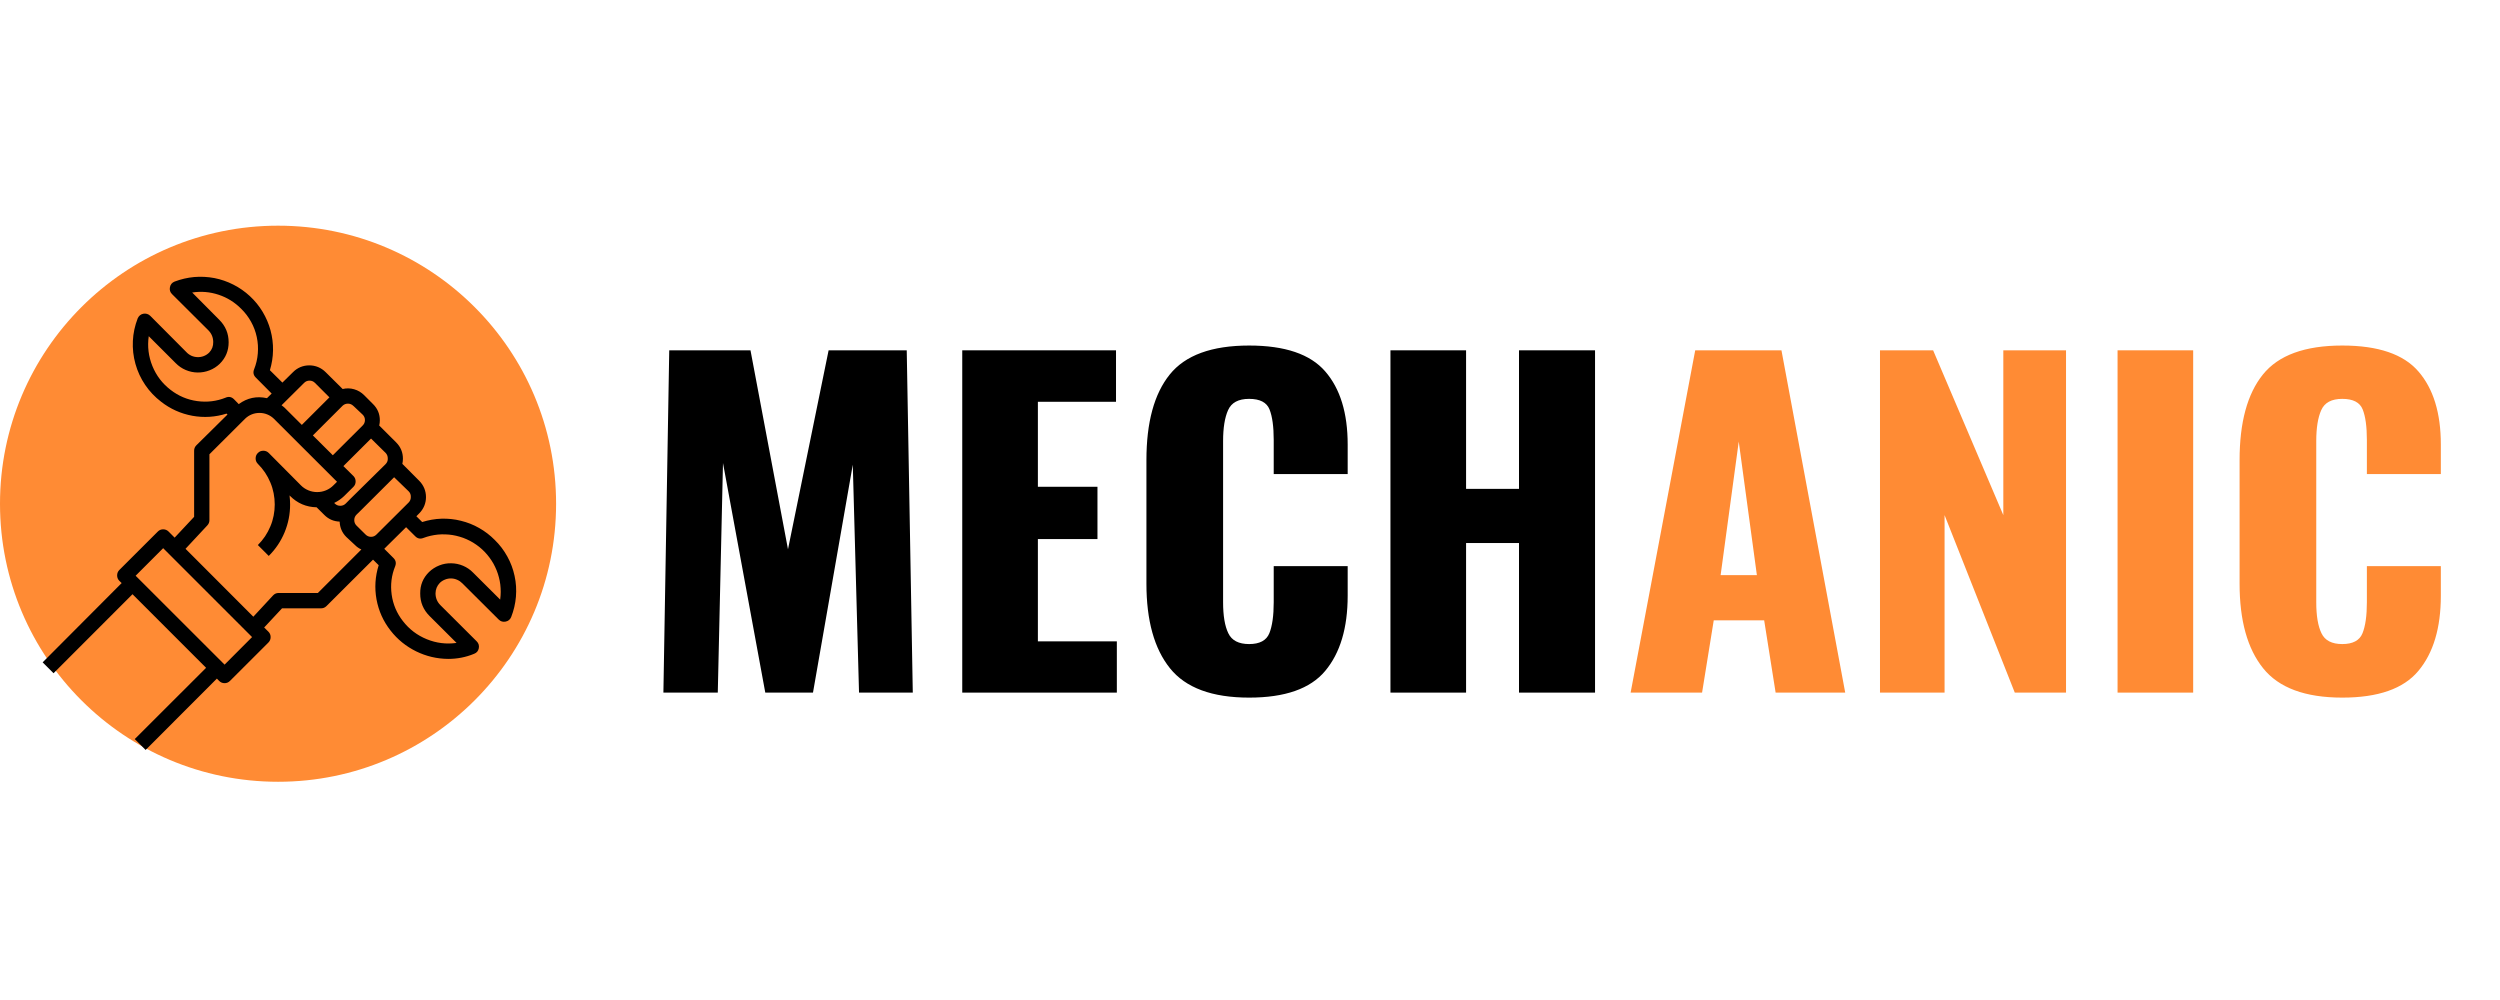
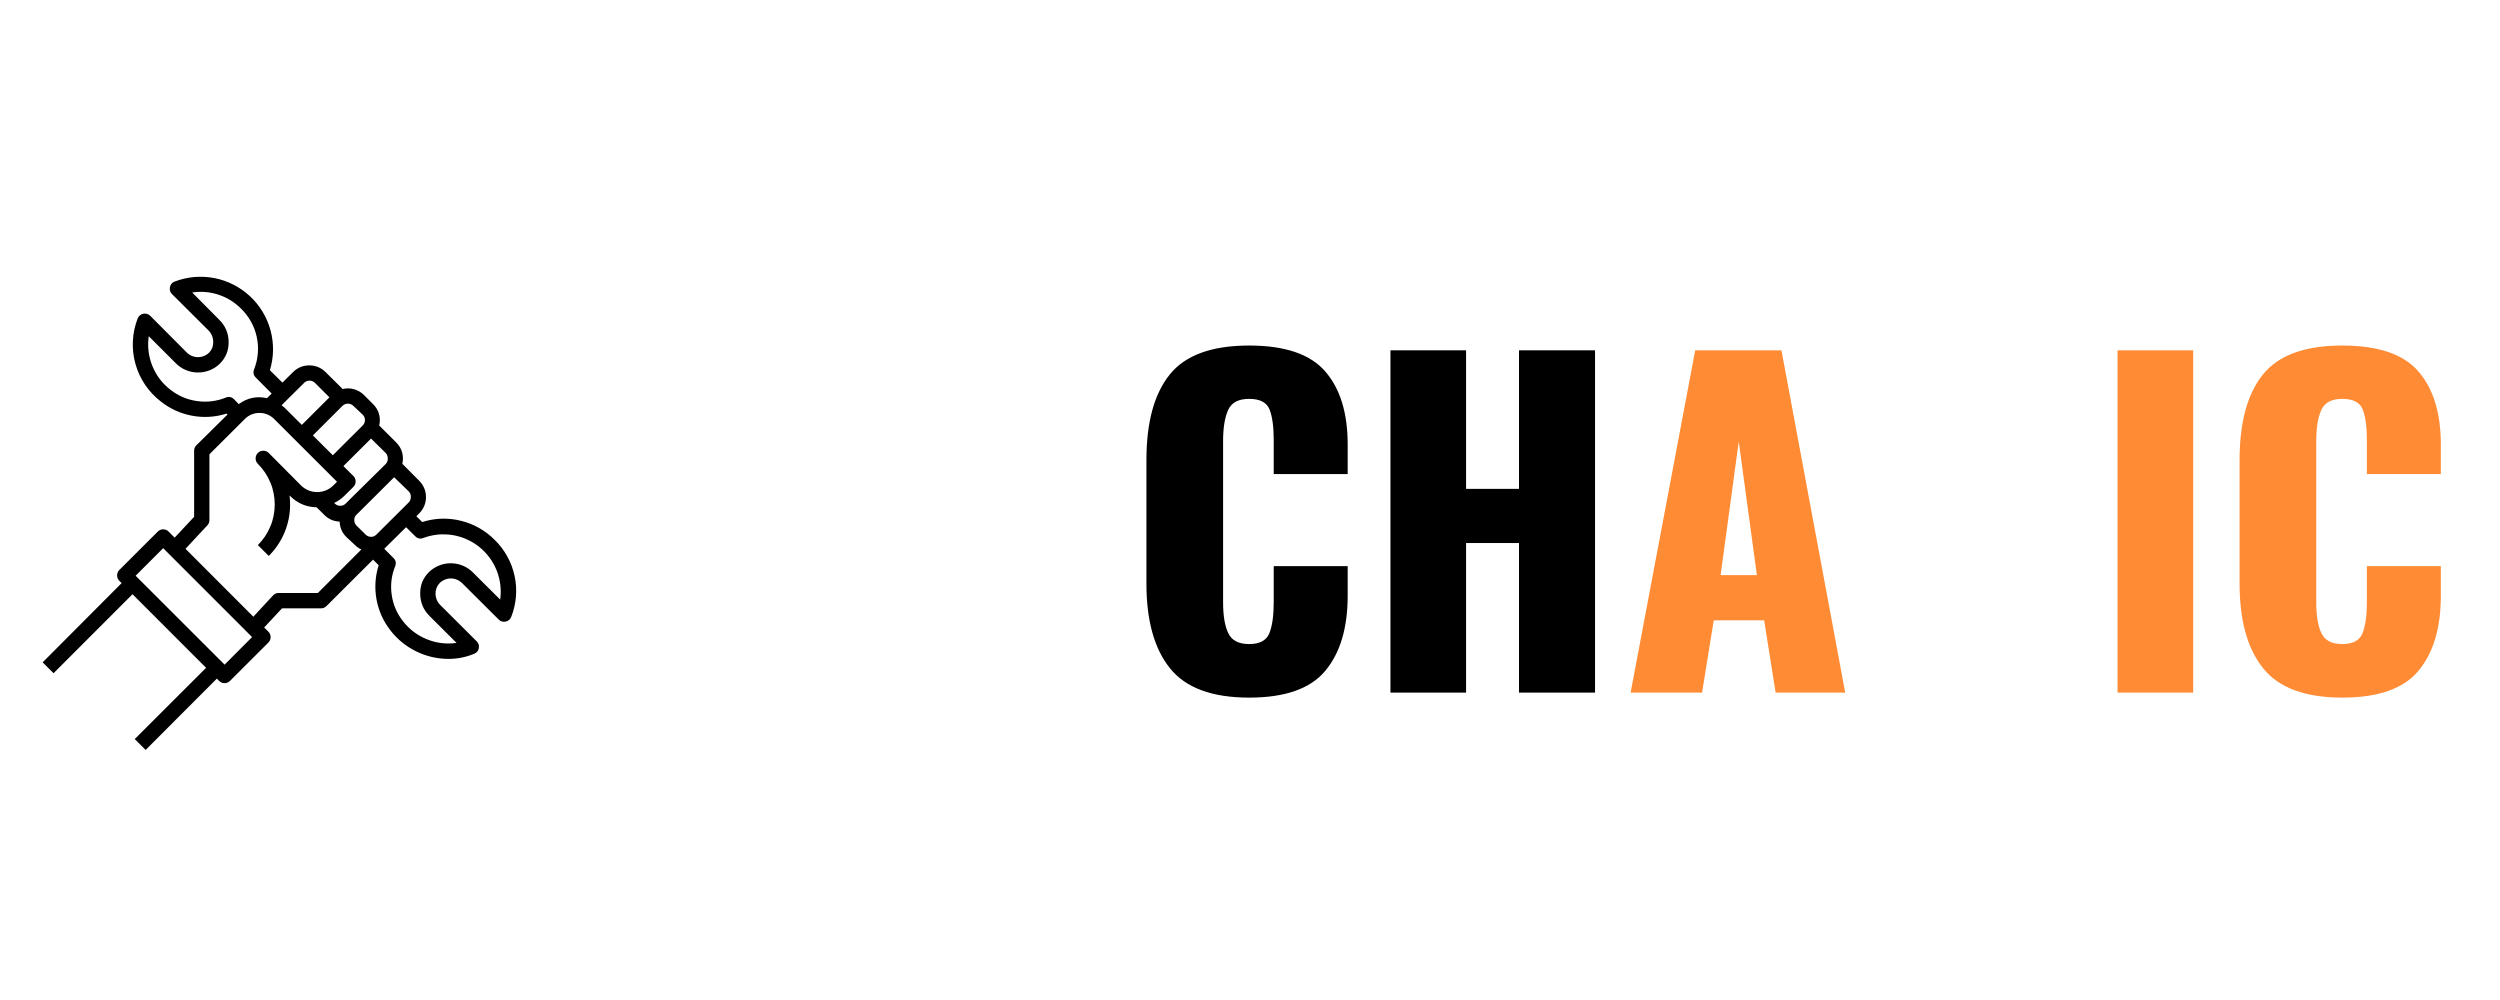
<svg xmlns="http://www.w3.org/2000/svg" width="250" viewBox="0 0 187.5 75" height="100" preserveAspectRatio="xMidYMid meet">
  <defs>
    <g />
    <clipPath id="654e6d3994">
-       <path d="M 0 16.926 L 41.707 16.926 L 41.707 58.633 L 0 58.633 Z M 0 16.926 " clip-rule="nonzero" />
-     </clipPath>
+       </clipPath>
    <clipPath id="6a5fe743fa">
      <path d="M 20.855 16.926 C 9.336 16.926 0 26.262 0 37.781 C 0 49.297 9.336 58.633 20.855 58.633 C 32.371 58.633 41.707 49.297 41.707 37.781 C 41.707 26.262 32.371 16.926 20.855 16.926 Z M 20.855 16.926 " clip-rule="nonzero" />
    </clipPath>
    <clipPath id="e762c44548">
      <path d="M 3.207 20.367 L 39 20.367 L 39 56.27 L 3.207 56.27 Z M 3.207 20.367 " clip-rule="nonzero" />
    </clipPath>
  </defs>
  <g clip-path="url(#654e6d3994)">
    <g clip-path="url(#6a5fe743fa)">
      <path fill="#ff8b34" d="M 0 16.926 L 41.707 16.926 L 41.707 58.633 L 0 58.633 Z M 0 16.926 " fill-opacity="1" fill-rule="nonzero" />
    </g>
  </g>
  <g clip-path="url(#e762c44548)">
    <path fill="#000000" d="M 37.102 40.492 C 36.754 40.141 36.367 39.844 35.938 39.602 C 35.508 39.355 35.051 39.176 34.57 39.059 C 34.094 38.938 33.605 38.887 33.113 38.902 C 32.617 38.918 32.137 39.004 31.664 39.152 L 31.227 38.719 L 31.445 38.5 C 31.605 38.34 31.73 38.152 31.82 37.941 C 31.906 37.73 31.949 37.512 31.949 37.281 C 31.949 37.055 31.906 36.832 31.82 36.621 C 31.73 36.41 31.605 36.223 31.445 36.062 L 30.176 34.789 C 30.203 34.664 30.219 34.535 30.219 34.406 C 30.219 33.93 30.051 33.523 29.715 33.184 L 28.441 31.914 C 28.473 31.785 28.488 31.656 28.488 31.527 C 28.488 31.051 28.32 30.645 27.98 30.309 L 27.309 29.637 C 27.098 29.426 26.848 29.277 26.562 29.195 C 26.277 29.113 25.988 29.105 25.699 29.176 L 24.422 27.91 C 24.258 27.746 24.07 27.621 23.859 27.531 C 23.648 27.445 23.426 27.402 23.199 27.402 C 22.969 27.402 22.746 27.445 22.535 27.531 C 22.324 27.621 22.137 27.746 21.977 27.91 L 21.18 28.695 L 20.242 27.766 C 20.391 27.277 20.469 26.781 20.477 26.273 C 20.484 25.766 20.422 25.266 20.289 24.773 C 20.156 24.281 19.957 23.82 19.695 23.383 C 19.434 22.949 19.117 22.559 18.742 22.211 C 18.371 21.867 17.957 21.578 17.504 21.348 C 17.051 21.117 16.574 20.953 16.078 20.855 C 15.578 20.762 15.074 20.734 14.566 20.777 C 14.062 20.824 13.57 20.938 13.098 21.117 C 12.902 21.195 12.785 21.336 12.746 21.539 C 12.703 21.742 12.758 21.918 12.906 22.062 L 15.621 24.766 C 15.867 25.012 15.988 25.305 15.992 25.648 C 16 25.953 15.902 26.219 15.691 26.441 C 15.574 26.555 15.441 26.645 15.289 26.703 C 15.141 26.762 14.98 26.789 14.82 26.785 C 14.656 26.781 14.5 26.746 14.352 26.68 C 14.203 26.609 14.074 26.516 13.965 26.395 L 11.266 23.684 C 11.199 23.617 11.117 23.57 11.027 23.543 C 10.934 23.516 10.84 23.512 10.746 23.531 C 10.652 23.547 10.57 23.59 10.496 23.648 C 10.422 23.711 10.367 23.785 10.328 23.875 C 10.117 24.422 9.992 24.988 9.965 25.57 C 9.938 26.156 10 26.73 10.16 27.297 C 10.316 27.859 10.562 28.387 10.891 28.871 C 11.219 29.355 11.617 29.773 12.082 30.129 C 12.777 30.672 13.559 31.023 14.43 31.184 C 15.297 31.34 16.152 31.285 16.992 31.02 L 17.062 31.09 L 14.727 33.398 C 14.613 33.512 14.559 33.648 14.559 33.805 L 14.559 38.762 L 13.098 40.324 L 12.648 39.871 C 12.535 39.758 12.398 39.699 12.238 39.699 C 12.078 39.699 11.941 39.758 11.832 39.871 L 8.953 42.746 C 8.84 42.859 8.785 42.996 8.785 43.156 C 8.785 43.316 8.84 43.453 8.953 43.566 L 9.125 43.73 L 3.199 49.676 L 4.016 50.492 L 9.938 44.566 L 15.457 50.086 L 10.105 55.43 L 10.922 56.246 L 16.266 50.895 L 16.434 51.066 C 16.547 51.18 16.684 51.238 16.844 51.238 C 17.004 51.238 17.137 51.18 17.25 51.066 L 20.129 48.191 C 20.242 48.078 20.297 47.941 20.297 47.781 C 20.297 47.621 20.242 47.488 20.129 47.375 L 19.812 47.062 L 21.152 45.625 L 24.074 45.625 C 24.234 45.625 24.371 45.57 24.484 45.457 L 27.977 41.973 L 28.402 42.391 C 28.137 43.23 28.082 44.086 28.238 44.953 C 28.398 45.82 28.75 46.602 29.293 47.293 C 29.812 47.961 30.453 48.477 31.211 48.852 C 31.969 49.223 32.77 49.41 33.613 49.418 C 34.289 49.418 34.938 49.293 35.559 49.035 C 35.754 48.961 35.871 48.82 35.91 48.617 C 35.949 48.414 35.895 48.242 35.75 48.098 L 33.035 45.391 C 32.789 45.145 32.668 44.852 32.664 44.508 C 32.668 44.199 32.773 43.938 32.988 43.715 C 33.102 43.605 33.234 43.523 33.383 43.465 C 33.531 43.406 33.684 43.379 33.844 43.383 C 34 43.387 34.152 43.422 34.297 43.488 C 34.441 43.551 34.57 43.641 34.68 43.754 L 37.402 46.465 C 37.547 46.609 37.719 46.66 37.918 46.621 C 38.121 46.582 38.262 46.465 38.34 46.273 C 38.531 45.785 38.652 45.277 38.695 44.754 C 38.738 44.23 38.707 43.711 38.594 43.195 C 38.484 42.684 38.305 42.195 38.047 41.734 C 37.793 41.273 37.48 40.859 37.102 40.492 Z M 30.812 37.281 C 30.812 37.441 30.758 37.578 30.645 37.691 L 28.285 40.039 L 28.234 40.09 C 28.121 40.203 27.988 40.262 27.828 40.262 C 27.668 40.262 27.531 40.203 27.418 40.09 L 26.738 39.418 C 26.625 39.305 26.57 39.168 26.57 39.008 C 26.57 38.848 26.625 38.711 26.738 38.598 L 27.078 38.266 L 29.559 35.793 L 30.652 36.852 C 30.77 36.969 30.82 37.113 30.812 37.281 Z M 29.086 34.406 C 29.086 34.562 29.031 34.699 28.918 34.812 L 26.266 37.426 L 25.93 37.766 C 25.816 37.879 25.68 37.934 25.52 37.934 C 25.359 37.934 25.223 37.879 25.109 37.766 L 25.066 37.719 C 25.348 37.586 25.602 37.406 25.824 37.191 L 26.504 36.516 C 26.617 36.402 26.672 36.27 26.672 36.109 C 26.672 35.949 26.617 35.812 26.504 35.699 L 25.754 34.957 L 27.828 32.891 L 28.926 33.973 C 29.039 34.094 29.09 34.238 29.082 34.406 Z M 26.508 30.445 L 27.199 31.098 C 27.312 31.207 27.371 31.344 27.371 31.504 C 27.371 31.664 27.312 31.801 27.199 31.914 L 24.961 34.145 L 23.465 32.656 L 25.703 30.422 C 25.816 30.32 25.953 30.27 26.109 30.273 C 26.262 30.277 26.395 30.336 26.504 30.445 Z M 22.805 28.719 C 22.918 28.605 23.055 28.547 23.215 28.547 C 23.375 28.547 23.512 28.605 23.625 28.719 L 24.707 29.801 L 22.637 31.867 L 21.344 30.578 C 21.273 30.508 21.191 30.457 21.117 30.395 Z M 16.934 29.82 C 16.242 30.098 15.527 30.184 14.789 30.082 C 14.051 29.98 13.387 29.699 12.797 29.242 C 12.18 28.77 11.723 28.172 11.43 27.453 C 11.137 26.73 11.047 25.984 11.156 25.215 L 13.176 27.234 C 13.395 27.457 13.645 27.629 13.93 27.75 C 14.215 27.871 14.512 27.934 14.82 27.938 C 15.133 27.941 15.43 27.887 15.719 27.773 C 16.008 27.66 16.262 27.496 16.484 27.281 C 16.93 26.836 17.148 26.301 17.148 25.672 C 17.148 25.008 16.91 24.445 16.441 23.98 L 14.414 21.938 C 15.09 21.836 15.75 21.891 16.395 22.105 C 17.043 22.32 17.605 22.672 18.086 23.156 C 18.383 23.445 18.629 23.77 18.828 24.129 C 19.031 24.492 19.172 24.875 19.258 25.277 C 19.344 25.684 19.371 26.09 19.336 26.504 C 19.305 26.914 19.211 27.312 19.059 27.695 C 18.965 27.93 19.004 28.137 19.184 28.316 L 20.375 29.516 L 20.023 29.863 C 19.25 29.691 18.547 29.84 17.906 30.309 L 17.551 29.945 C 17.371 29.766 17.164 29.723 16.93 29.82 Z M 16.844 49.848 L 10.172 43.18 L 12.238 41.113 L 18.906 47.781 Z M 23.84 44.473 L 20.898 44.473 C 20.73 44.473 20.594 44.535 20.48 44.656 L 19 46.254 L 13.914 41.16 L 15.555 39.398 C 15.656 39.289 15.707 39.16 15.707 39.008 L 15.707 34.07 L 18.391 31.395 C 18.535 31.258 18.699 31.152 18.883 31.078 C 19.07 31.004 19.262 30.969 19.461 30.969 C 19.66 30.969 19.852 31.004 20.035 31.078 C 20.223 31.152 20.387 31.258 20.531 31.395 L 25.277 36.133 L 25.012 36.395 C 24.852 36.559 24.664 36.684 24.453 36.773 C 24.238 36.863 24.016 36.906 23.789 36.906 C 23.559 36.906 23.336 36.863 23.125 36.773 C 22.91 36.684 22.723 36.559 22.562 36.395 L 20.156 33.973 C 20.043 33.859 19.906 33.805 19.75 33.805 C 19.59 33.805 19.453 33.859 19.34 33.973 C 19.227 34.086 19.172 34.223 19.172 34.383 C 19.172 34.543 19.227 34.676 19.34 34.789 C 19.539 34.988 19.719 35.207 19.879 35.441 C 20.035 35.676 20.168 35.926 20.277 36.188 C 20.387 36.445 20.469 36.715 20.523 36.992 C 20.578 37.27 20.605 37.551 20.605 37.836 C 20.605 38.117 20.578 38.398 20.523 38.676 C 20.469 38.953 20.387 39.223 20.277 39.48 C 20.168 39.742 20.035 39.992 19.879 40.227 C 19.719 40.461 19.539 40.68 19.34 40.879 L 20.156 41.695 C 20.672 41.184 21.066 40.594 21.344 39.926 C 21.621 39.254 21.758 38.559 21.758 37.836 C 21.758 37.605 21.742 37.379 21.715 37.156 L 21.75 37.191 C 22.301 37.746 22.965 38.031 23.746 38.047 L 24.324 38.621 C 24.641 38.938 25.023 39.105 25.473 39.121 C 25.492 39.57 25.656 39.957 25.973 40.273 L 26.625 40.879 C 26.762 41.02 26.922 41.129 27.102 41.211 Z M 37.512 44.969 L 35.484 42.949 C 35.27 42.727 35.016 42.555 34.734 42.434 C 34.449 42.312 34.148 42.25 33.84 42.246 C 33.531 42.238 33.23 42.293 32.941 42.41 C 32.656 42.523 32.398 42.688 32.176 42.902 C 31.73 43.344 31.508 43.879 31.516 44.508 C 31.512 45.172 31.75 45.738 32.223 46.207 L 34.242 48.219 C 33.473 48.328 32.727 48.234 32.008 47.941 C 31.289 47.648 30.691 47.195 30.215 46.578 C 29.758 45.992 29.477 45.332 29.375 44.598 C 29.273 43.859 29.359 43.148 29.641 42.461 C 29.73 42.223 29.684 42.016 29.5 41.84 L 28.82 41.16 L 29.074 40.906 L 30.457 39.539 L 31.137 40.215 C 31.316 40.398 31.523 40.441 31.762 40.344 C 31.934 40.277 32.113 40.227 32.293 40.184 C 32.473 40.145 32.652 40.113 32.836 40.094 C 33.02 40.078 33.207 40.07 33.391 40.078 C 33.574 40.082 33.758 40.102 33.941 40.129 C 34.121 40.16 34.301 40.199 34.48 40.254 C 34.656 40.305 34.828 40.367 35 40.445 C 35.168 40.52 35.332 40.605 35.488 40.699 C 35.645 40.797 35.797 40.902 35.941 41.016 C 36.086 41.133 36.223 41.258 36.352 41.391 C 36.477 41.523 36.598 41.664 36.707 41.812 C 36.816 41.961 36.918 42.113 37.008 42.273 C 37.098 42.438 37.176 42.602 37.246 42.773 C 37.316 42.945 37.371 43.121 37.418 43.301 C 37.465 43.477 37.5 43.66 37.523 43.844 C 37.543 44.027 37.555 44.211 37.555 44.395 C 37.555 44.578 37.539 44.762 37.516 44.945 Z M 37.512 44.969 " fill-opacity="1" fill-rule="nonzero" />
  </g>
  <g fill="#000000" fill-opacity="1">
    <g transform="translate(47.943, 51.946)">
      <g>
-         <path d="M 2.25 -25.672 L 8.344 -25.672 L 11.156 -10.75 L 14.203 -25.672 L 20.062 -25.672 L 20.516 0 L 16.484 0 L 16.016 -17.094 L 13.031 0 L 9.453 0 L 6.281 -17.219 L 5.891 0 L 1.812 0 Z M 2.25 -25.672 " />
-       </g>
+         </g>
    </g>
  </g>
  <g fill="#000000" fill-opacity="1">
    <g transform="translate(70.263, 51.946)">
      <g>
-         <path d="M 1.906 -25.672 L 13.438 -25.672 L 13.438 -21.812 L 7.578 -21.812 L 7.578 -15.438 L 12.047 -15.438 L 12.047 -11.516 L 7.578 -11.516 L 7.578 -3.844 L 13.5 -3.844 L 13.5 0 L 1.906 0 Z M 1.906 -25.672 " />
-       </g>
+         </g>
    </g>
  </g>
  <g fill="#000000" fill-opacity="1">
    <g transform="translate(84.435, 51.946)">
      <g>
        <path d="M 9.25 0.375 C 6.469 0.375 4.488 -0.359 3.312 -1.828 C 2.133 -3.297 1.547 -5.41 1.547 -8.172 L 1.547 -17.438 C 1.547 -20.27 2.129 -22.41 3.297 -23.859 C 4.461 -25.305 6.445 -26.031 9.25 -26.031 C 11.938 -26.031 13.836 -25.383 14.953 -24.094 C 16.078 -22.801 16.641 -20.973 16.641 -18.609 L 16.641 -16.391 L 11.094 -16.391 L 11.094 -18.953 C 11.094 -19.953 10.988 -20.711 10.781 -21.234 C 10.57 -21.766 10.062 -22.031 9.25 -22.031 C 8.445 -22.031 7.922 -21.75 7.672 -21.188 C 7.422 -20.633 7.297 -19.859 7.297 -18.859 L 7.297 -6.781 C 7.297 -5.77 7.426 -4.992 7.688 -4.453 C 7.945 -3.91 8.469 -3.641 9.25 -3.641 C 10.039 -3.641 10.547 -3.91 10.766 -4.453 C 10.984 -4.992 11.094 -5.77 11.094 -6.781 L 11.094 -9.484 L 16.641 -9.484 L 16.641 -7.266 C 16.641 -4.848 16.078 -2.969 14.953 -1.625 C 13.836 -0.289 11.938 0.375 9.25 0.375 Z M 9.25 0.375 " />
      </g>
    </g>
  </g>
  <g fill="#000000" fill-opacity="1">
    <g transform="translate(102.284, 51.946)">
      <g>
        <path d="M 2 -25.672 L 7.672 -25.672 L 7.672 -15.281 L 11.641 -15.281 L 11.641 -25.672 L 17.344 -25.672 L 17.344 0 L 11.641 0 L 11.641 -11.219 L 7.672 -11.219 L 7.672 0 L 2 0 Z M 2 -25.672 " />
      </g>
    </g>
  </g>
  <g fill="#ff8b34" fill-opacity="1">
    <g transform="translate(121.625, 51.946)">
      <g>
        <path d="M 5.516 -25.672 L 11.984 -25.672 L 16.766 0 L 11.547 0 L 10.688 -5.422 L 6.906 -5.422 L 6.031 0 L 0.672 0 Z M 10.141 -8.812 L 8.781 -18.828 L 7.422 -8.812 Z M 10.141 -8.812 " />
      </g>
    </g>
  </g>
  <g fill="#ff8b34" fill-opacity="1">
    <g transform="translate(139.093, 51.946)">
      <g>
-         <path d="M 1.906 -25.672 L 5.891 -25.672 L 11.156 -13.312 L 11.156 -25.672 L 15.859 -25.672 L 15.859 0 L 12.016 0 L 6.75 -13.312 L 6.75 0 L 1.906 0 Z M 1.906 -25.672 " />
-       </g>
+         </g>
    </g>
  </g>
  <g fill="#ff8b34" fill-opacity="1">
    <g transform="translate(156.879, 51.946)">
      <g>
        <path d="M 1.938 -25.672 L 7.609 -25.672 L 7.609 0 L 1.938 0 Z M 1.938 -25.672 " />
      </g>
    </g>
  </g>
  <g fill="#ff8b34" fill-opacity="1">
    <g transform="translate(166.422, 51.946)">
      <g>
        <path d="M 9.25 0.375 C 6.469 0.375 4.488 -0.359 3.312 -1.828 C 2.133 -3.297 1.547 -5.41 1.547 -8.172 L 1.547 -17.438 C 1.547 -20.27 2.129 -22.41 3.297 -23.859 C 4.461 -25.305 6.445 -26.031 9.25 -26.031 C 11.938 -26.031 13.836 -25.383 14.953 -24.094 C 16.078 -22.801 16.641 -20.973 16.641 -18.609 L 16.641 -16.391 L 11.094 -16.391 L 11.094 -18.953 C 11.094 -19.953 10.988 -20.711 10.781 -21.234 C 10.57 -21.766 10.062 -22.031 9.25 -22.031 C 8.445 -22.031 7.922 -21.75 7.672 -21.188 C 7.422 -20.633 7.297 -19.859 7.297 -18.859 L 7.297 -6.781 C 7.297 -5.77 7.426 -4.992 7.688 -4.453 C 7.945 -3.91 8.469 -3.641 9.25 -3.641 C 10.039 -3.641 10.547 -3.91 10.766 -4.453 C 10.984 -4.992 11.094 -5.77 11.094 -6.781 L 11.094 -9.484 L 16.641 -9.484 L 16.641 -7.266 C 16.641 -4.848 16.078 -2.969 14.953 -1.625 C 13.836 -0.289 11.938 0.375 9.25 0.375 Z M 9.25 0.375 " />
      </g>
    </g>
  </g>
</svg>